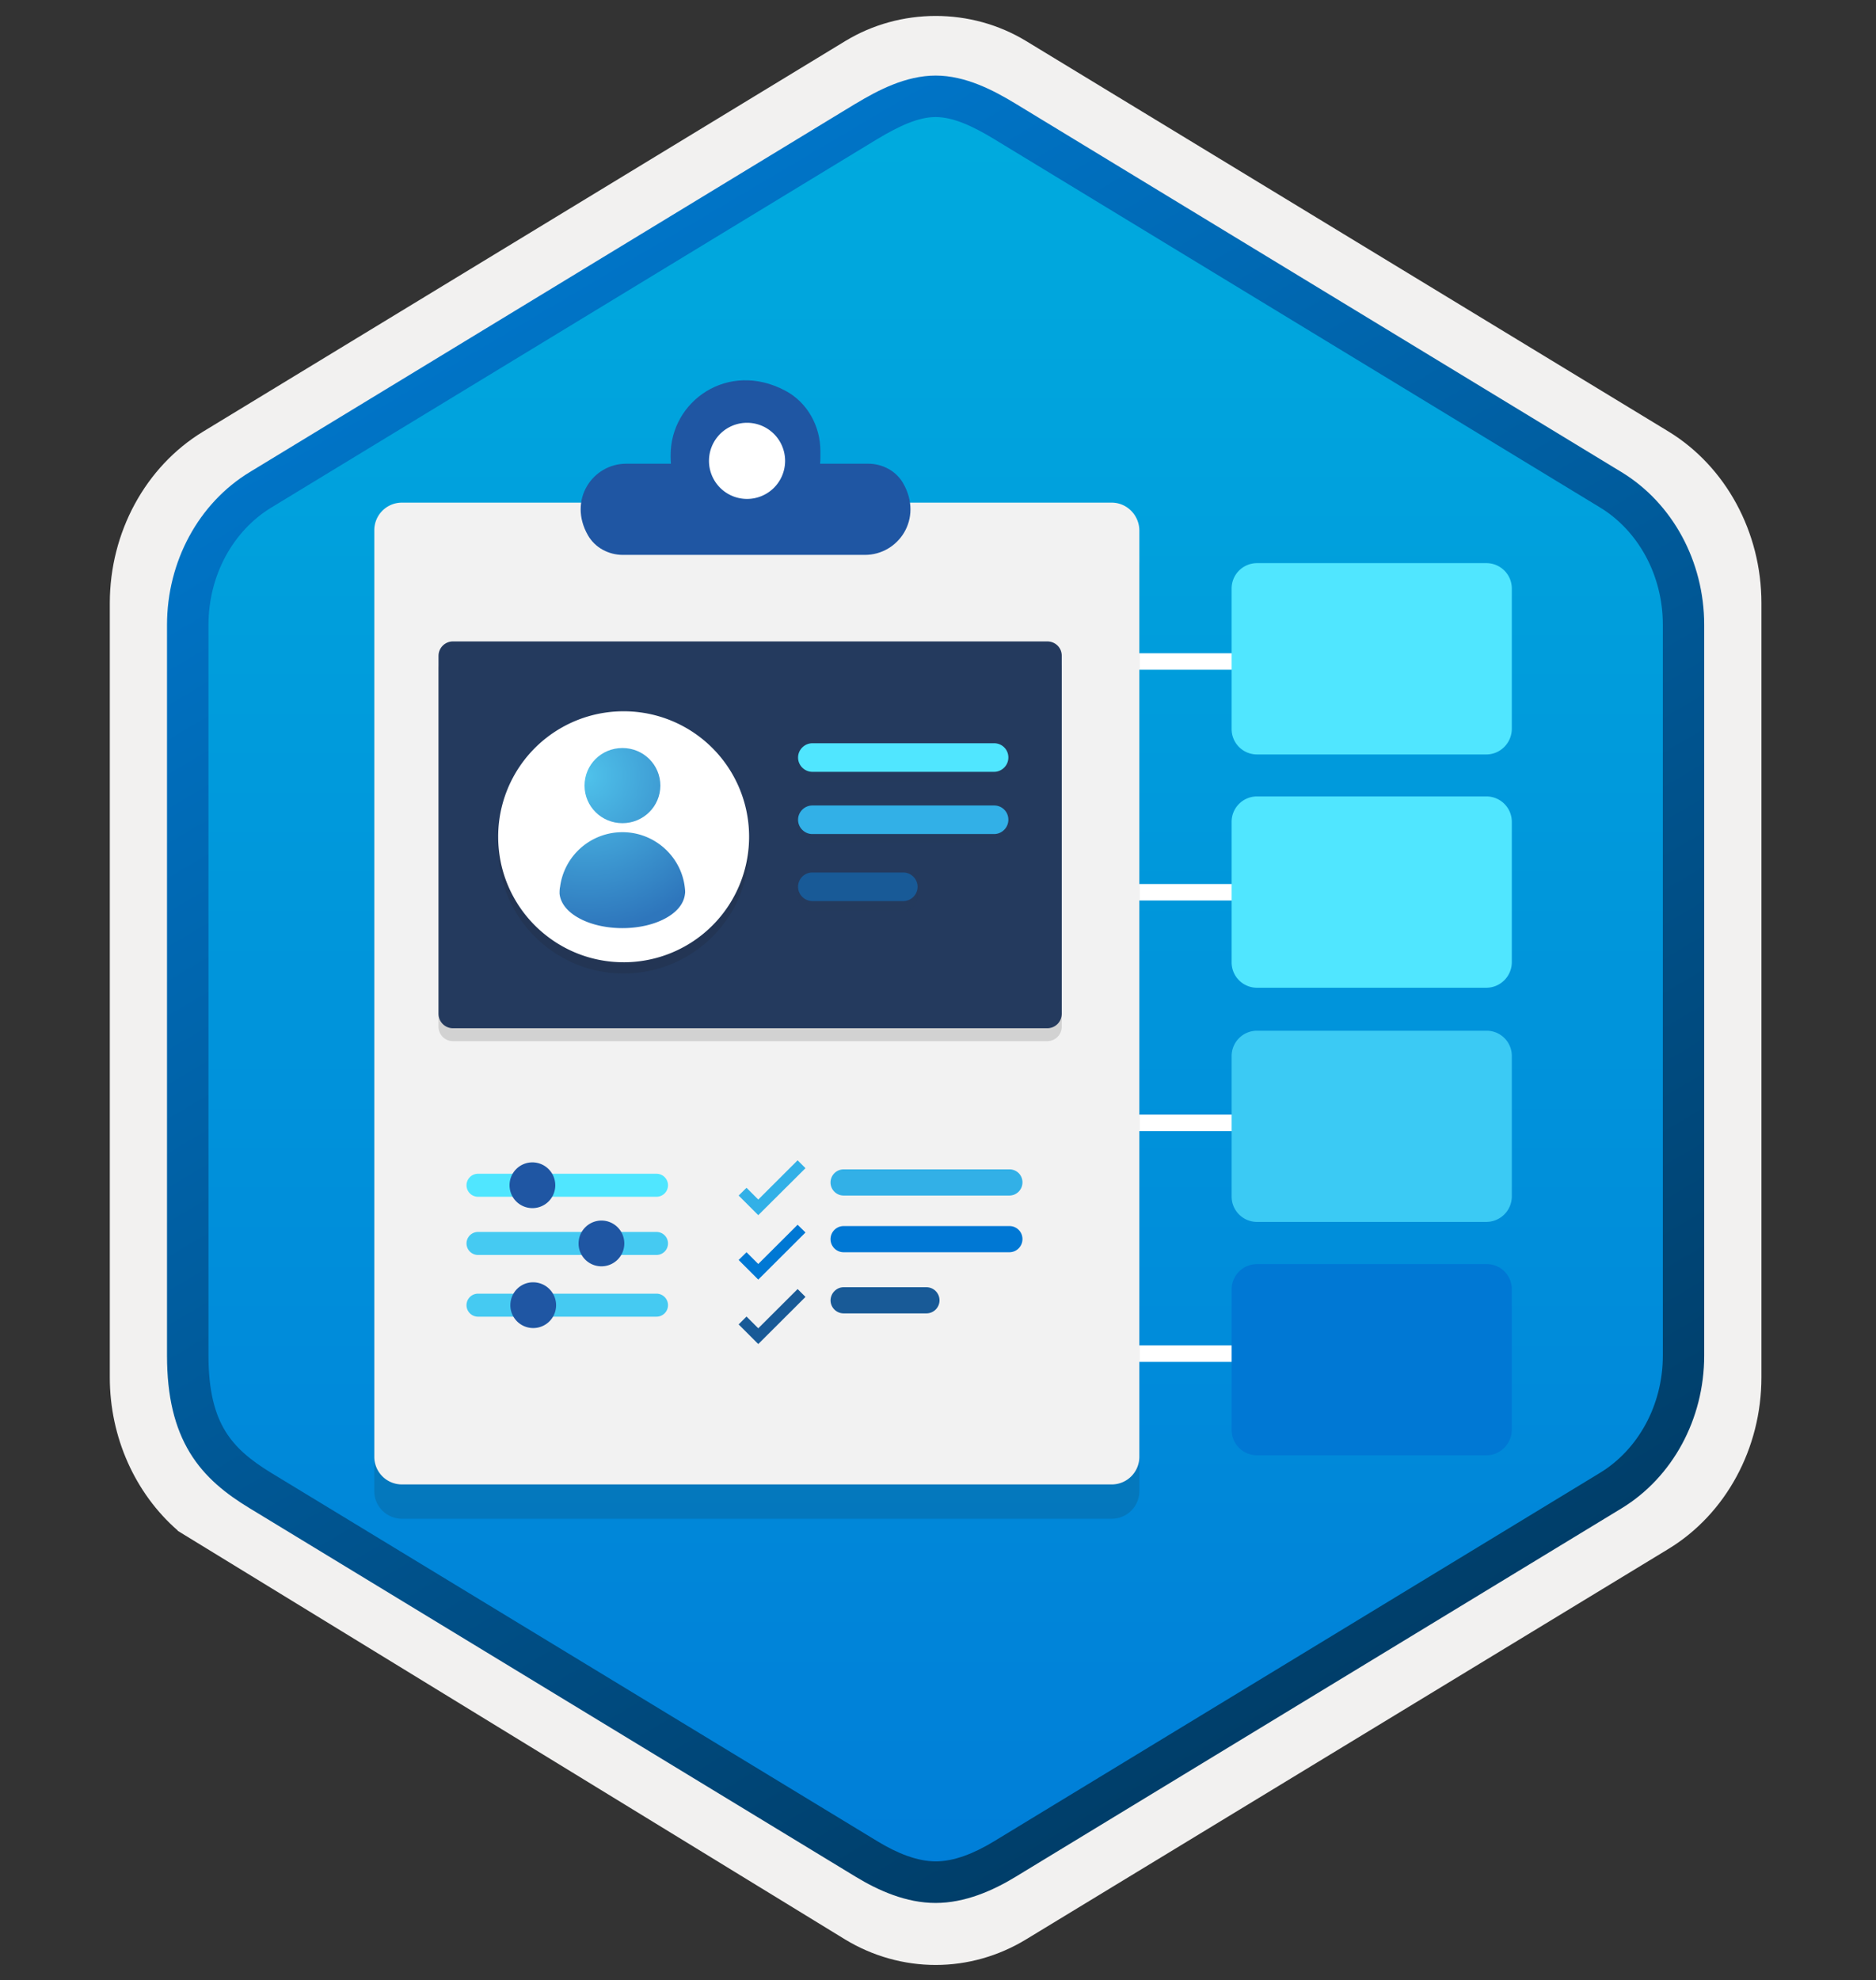
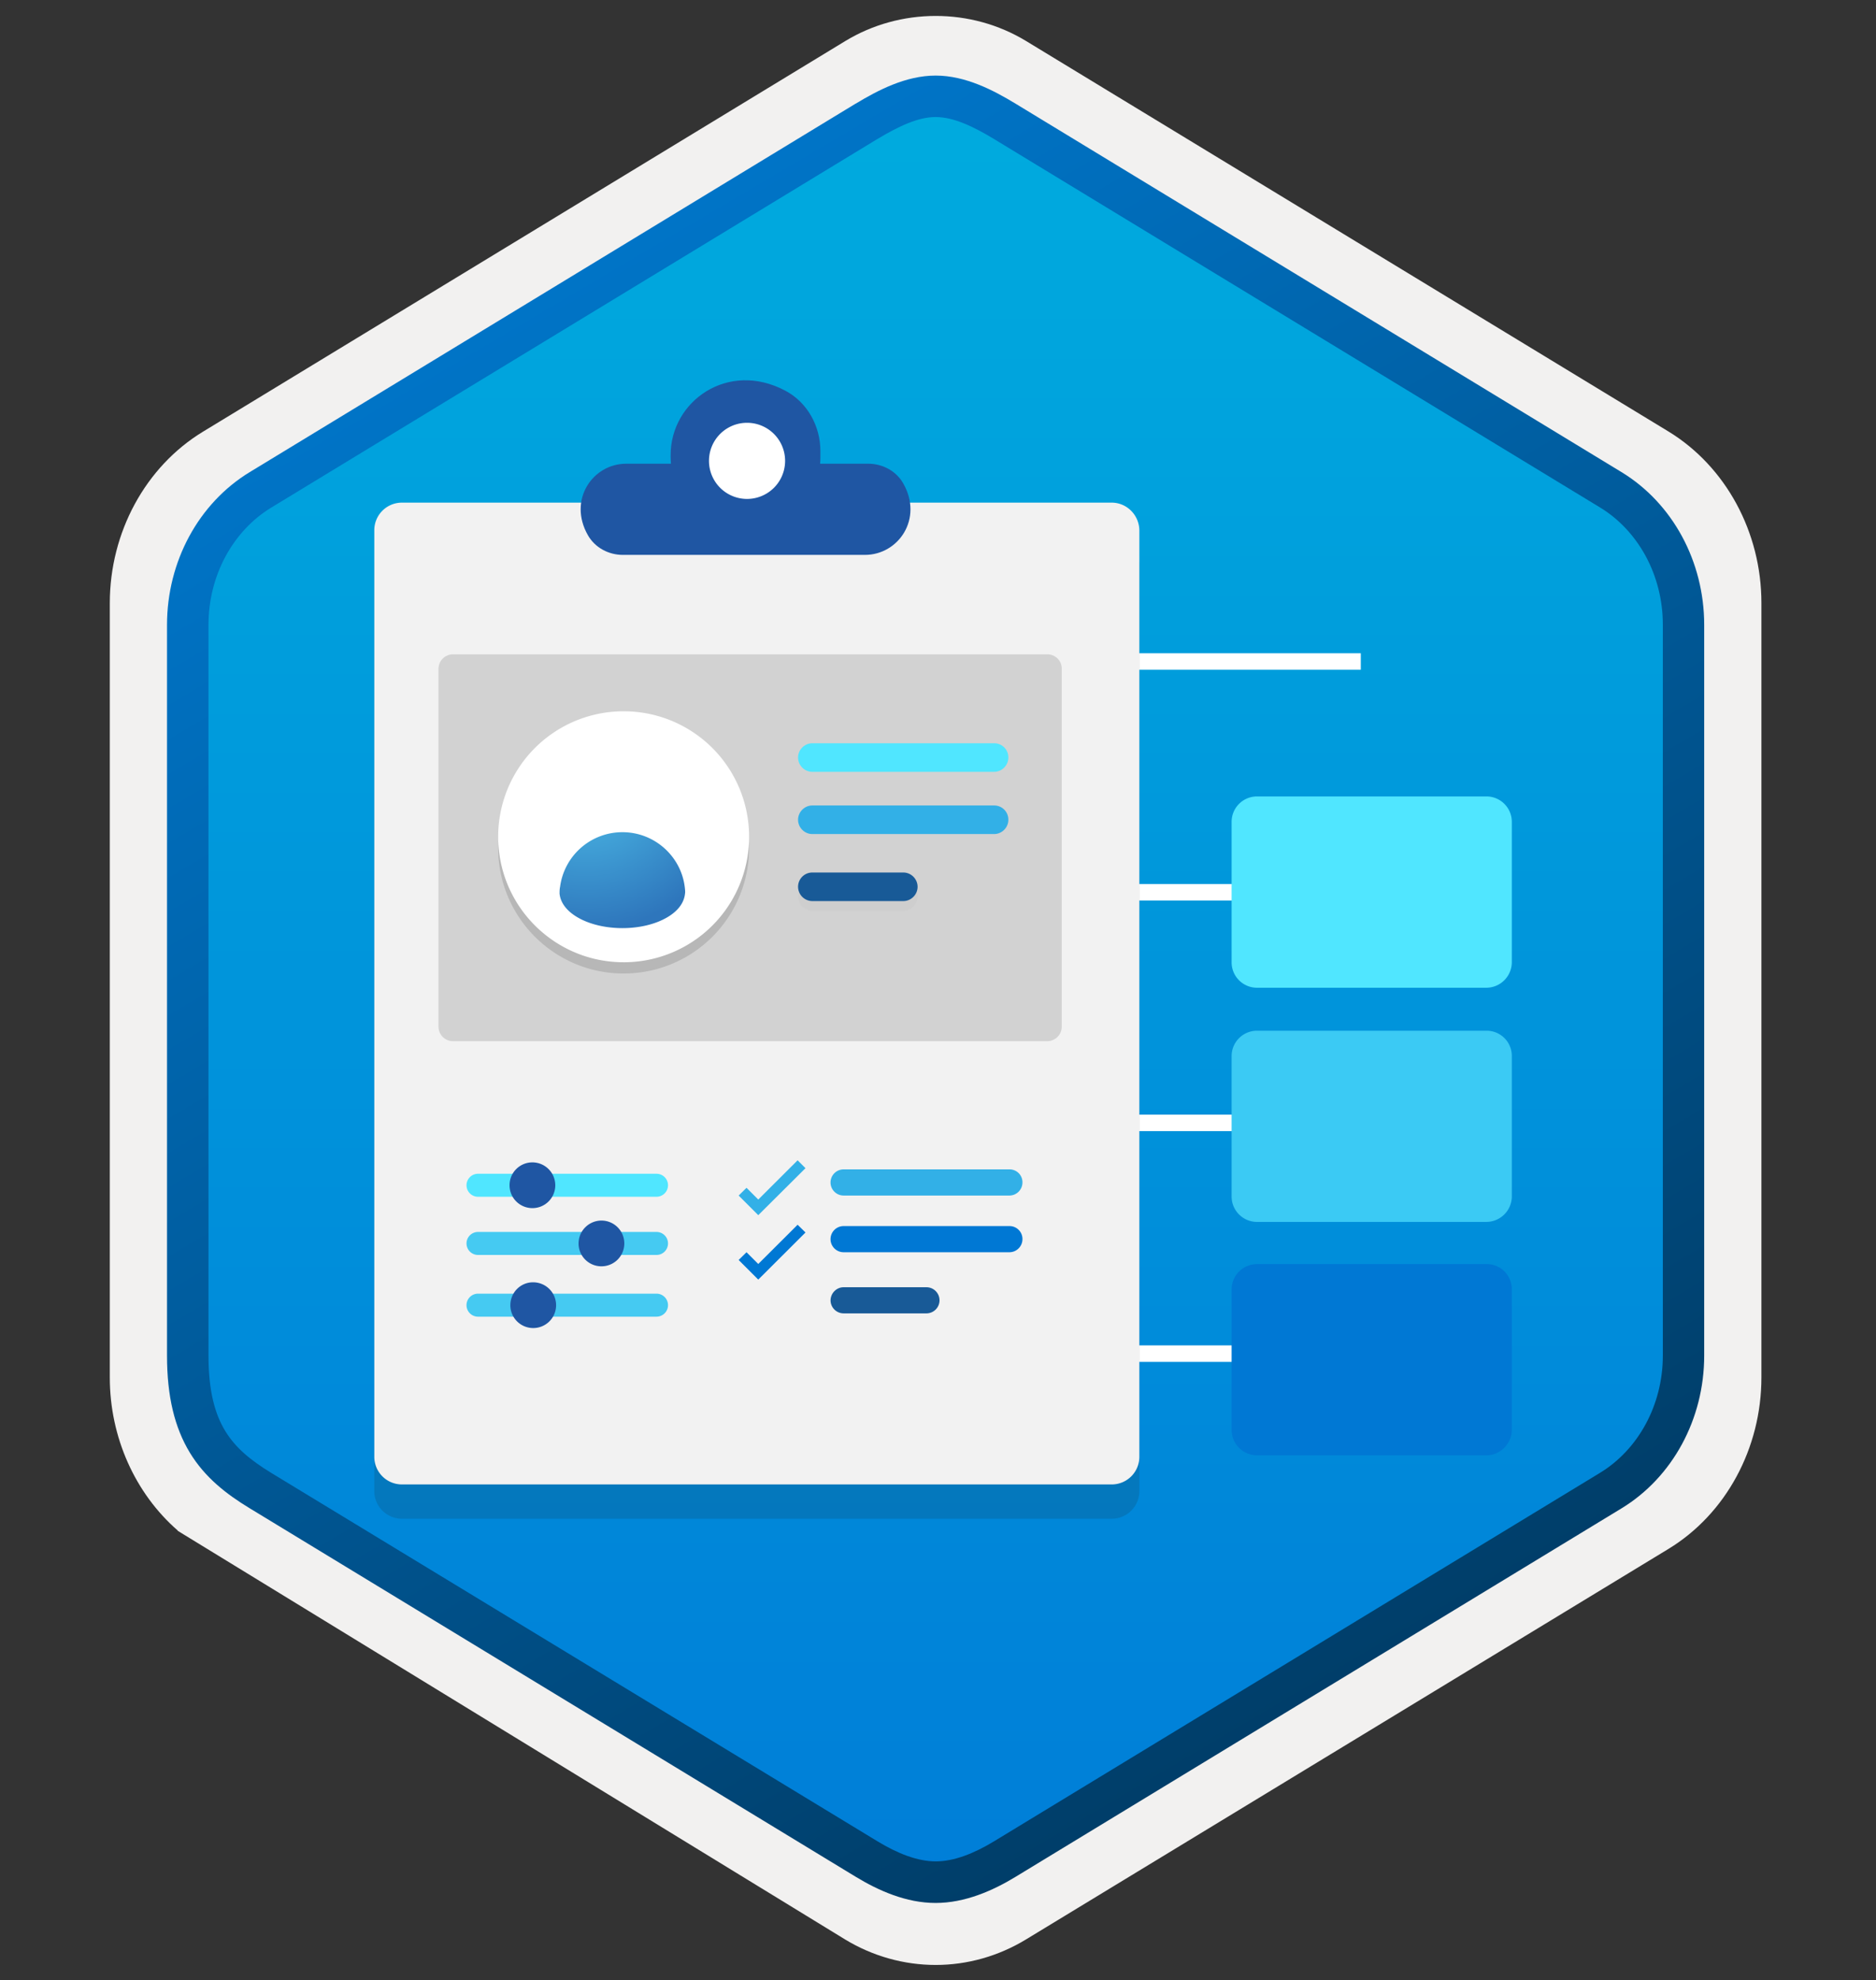
<svg xmlns="http://www.w3.org/2000/svg" width="181" height="191" fill="none">
  <rect width="100%" height="100%" fill="#333333" stroke="none" />
  <path d="M90.274 189.54c3.06 0 6.07-.85 8.73-2.47l61.97-37.66c5.54-3.37 8.97-9.7 8.97-16.54V58.16c0-6.82-3.43-13.16-8.97-16.54L99.004 3.96c-5.33-3.24-12.15-3.22-17.45 0l-61.97 37.68c-5.54 3.37-8.99 9.7-8.99 16.54v74.7c0 5.76 2.45 11.18 6.55 14.75v.03l64.41 39.43c2.64 1.6 5.66 2.45 8.72 2.45Zm.65-181.05c1.95 0 4.43 1.21 6.14 2.26l60.76 37.19c3.75 2.28 5.87 8.88 5.87 13.63l-.63 71.3c0 4.75-3.2 9.02-6.95 11.3l-60.4 36.38c-3.43 2.09-6.22 2.09-9.66 0l-61.21-36.47c-3.75-2.28-6.77-6.48-6.77-11.21V59.23c0-4.74 2.73-9.63 6.5-11.92l60.58-36.56c1.7-1.04 3.82-2.26 5.77-2.26Z" fill="#F2F1F0" />
  <path fill-rule="evenodd" clip-rule="evenodd" d="M98.174 12.068c-2.45-1.5-5.17-2.25-7.9-2.25-2.73 0-5.45.76-7.9 2.25l-56.13 34.33c-5.02 3.07-8.13 8.82-8.13 15.07v68.1c0 6.23 3.1 12 8.13 15.07l56.13 34.33c2.45 1.5 5.17 2.25 7.9 2.25 2.73 0 5.45-.74 7.9-2.25l56.13-34.33c5.02-3.07 8.13-8.84 8.13-15.07v-68.1c0-6.23-3.1-11.98-8.13-15.07l-56.13-34.33Z" fill="url(#a)" />
  <path fill-rule="evenodd" clip-rule="evenodd" d="M90.274 11.29c1.68 0 3.57.87 5.63 2.12l58.47 35.54c3.65 2.22 6.06 6.49 6.06 11.32v70.479c0 4.82-2.41 9.1-6.06 11.32l-58.46 35.54c-1.96 1.19-3.88 1.94-5.63 1.94s-3.67-.75-5.63-1.94l-58.48-35.53c-2.01-1.23-3.46-2.43-4.44-4.04-.98-1.6-1.62-3.82-1.62-7.28v-70.48c0-4.83 2.41-9.1 6.06-11.32l58.46-35.54c2.09-1.25 3.95-2.13 5.64-2.13Zm7.71 169.749 58.46-35.54c4.92-2.99 7.98-8.61 7.98-14.74v-70.48c0-6.13-3.06-11.75-7.98-14.74L97.984 10c-2.11-1.28-4.82-2.71-7.71-2.71-2.9 0-5.61 1.44-7.7 2.7h-.01l-58.47 35.55c-4.92 2.99-7.98 8.61-7.98 14.74v70.48c0 3.96.74 6.95 2.2 9.36 1.46 2.4 3.52 4 5.78 5.37l58.46 35.54c2.22 1.35 4.89 2.53 7.71 2.53 2.82 0 5.5-1.17 7.72-2.52Z" fill="url(#b)" />
  <path fill-rule="evenodd" clip-rule="evenodd" d="M131.292 64.604h-30.63v-1.59h30.63v1.59ZM131.292 86.862h-30.63v-1.59h30.63v1.59ZM131.292 109.11h-30.63v-1.59h30.63v1.59ZM131.292 131.367h-30.63v-1.59h30.63v1.59Z" fill="#fff" />
  <path d="M145.863 137.907v-13.545a2.418 2.418 0 0 0-2.449-2.426h-22.137a2.45 2.45 0 0 0-2.449 2.449v13.545a2.45 2.45 0 0 0 2.449 2.448h22.126c1.346 0 2.449-1.103 2.46-2.471Z" fill="#0078D4" />
  <path d="M145.863 92.818V79.273a2.45 2.45 0 0 0-2.449-2.449h-22.137a2.45 2.45 0 0 0-2.449 2.449v13.556a2.45 2.45 0 0 0 2.449 2.449h22.126a2.47 2.47 0 0 0 2.46-2.46Z" fill="#50E6FF" />
  <path d="M145.863 115.418v-13.545a2.43 2.43 0 0 0-2.449-2.45h-22.137a2.45 2.45 0 0 0-2.449 2.45v13.545a2.45 2.45 0 0 0 2.449 2.448h22.126a2.467 2.467 0 0 0 2.46-2.448Z" fill="#3BCAF4" />
-   <path d="M145.863 70.305V56.77a2.45 2.45 0 0 0-2.449-2.449h-22.137a2.45 2.45 0 0 0-2.449 2.449v13.556a2.45 2.45 0 0 0 2.449 2.449h22.126c1.346 0 2.449-1.103 2.46-2.471Z" fill="#50E6FF" />
  <path opacity=".15" d="M107.257 51.793H38.782a2.664 2.664 0 0 0-2.669 2.67v89.365a2.665 2.665 0 0 0 2.67 2.67h68.474a2.666 2.666 0 0 0 2.67-2.67V54.462c-.022-1.478-1.214-2.669-2.67-2.669Z" fill="#1F1D20" />
  <path d="M107.257 48.484H38.782a2.664 2.664 0 0 0-2.669 2.67v89.366a2.664 2.664 0 0 0 2.67 2.669h68.474a2.665 2.665 0 0 0 2.67-2.669V51.154c-.022-1.478-1.214-2.67-2.67-2.67Z" fill="#F2F2F2" />
  <path fill-rule="evenodd" clip-rule="evenodd" d="M75.757 37.68c2.13 1.12 3.396 3.415 3.396 5.82v.597c0 .21-.009.422-.027.633h4.645c1.377 0 2.69.698 3.37 1.891 1.955 3.415-.46 6.904-3.691 6.904H60.095c-1.377 0-2.69-.698-3.369-1.891-1.955-3.415.46-6.904 3.69-6.904h4.316c-.01-.211-.028-.422-.028-.633v-.184c-.018-5.214 5.526-9.162 11.053-6.233Z" fill="#1F56A3" />
  <path d="M72.076 48.127a3.672 3.672 0 1 0 0-7.344 3.672 3.672 0 0 0 0 7.344Z" fill="#fff" />
  <path opacity=".15" d="M101.044 63.117h-57.34c-.772 0-1.395.623-1.395 1.394v34.526c0 .77.623 1.394 1.394 1.394h57.341c.771 0 1.394-.623 1.394-1.394V64.511c.016-.77-.607-1.394-1.394-1.394Z" fill="#1F1D20" />
-   <path d="M101.044 61.871h-57.34c-.772 0-1.395.623-1.395 1.394v34.526c0 .77.623 1.394 1.394 1.394h57.341c.771 0 1.394-.623 1.394-1.394V63.265c.016-.77-.607-1.394-1.394-1.394Z" fill="#243A5E" />
  <path opacity=".15" d="M60.17 93.904A12.096 12.096 0 0 0 72.274 81.8 12.096 12.096 0 0 0 60.17 69.695 12.096 12.096 0 0 0 48.065 81.8c0 6.692 5.43 12.104 12.105 12.104Z" fill="#1F1D20" />
  <path d="M60.17 92.82a12.096 12.096 0 0 0 12.104-12.104A12.096 12.096 0 0 0 60.17 68.61a12.096 12.096 0 0 0-12.105 12.105c0 6.692 5.43 12.104 12.105 12.104Z" fill="#fff" />
  <path d="M66.075 85.637c-.328-3.002-2.903-5.364-6.02-5.364a6.063 6.063 0 0 0-6.019 5.282c-.049.213-.049.443-.049.64.082.852.656 1.672 1.771 2.312 2.362 1.361 6.233 1.361 8.579 0 1.115-.64 1.672-1.46 1.754-2.313.033-.18 0-.377-.016-.557Z" fill="url(#c)" />
-   <path d="M60.055 79.404c2.018 0 3.658-1.624 3.658-3.625 0-2-1.624-3.625-3.658-3.625-2.033 0-3.657 1.608-3.657 3.625s1.64 3.625 3.657 3.625Z" fill="url(#d)" />
  <g opacity=".15" fill="#1F1D20">
-     <path opacity=".15" d="M95.927 72.63h-17.55c-.754 0-1.378.624-1.378 1.379 0 .754.624 1.377 1.378 1.377h17.534c.754 0 1.377-.623 1.377-1.377a1.362 1.362 0 0 0-1.361-1.378ZM95.927 78.633h-17.55c-.754 0-1.378.623-1.378 1.378 0 .754.624 1.377 1.378 1.377h17.534c.754 0 1.377-.623 1.377-1.377a1.362 1.362 0 0 0-1.361-1.378Z" />
    <path opacity=".15" fill-rule="evenodd" clip-rule="evenodd" d="M78.377 85.096h8.775c.754 0 1.378.623 1.378 1.377 0 .755-.624 1.378-1.378 1.378h-8.775a1.386 1.386 0 0 1-1.378-1.378c0-.754.607-1.377 1.378-1.377Z" />
  </g>
  <path d="M95.927 71.695h-17.55c-.754 0-1.378.624-1.378 1.378 0 .755.624 1.378 1.378 1.378h17.534c.754 0 1.377-.623 1.377-1.378a1.362 1.362 0 0 0-1.361-1.378Z" fill="#50E6FF" />
  <path d="M95.927 77.697h-17.55c-.754 0-1.378.623-1.378 1.378 0 .754.624 1.378 1.378 1.378h17.534c.754 0 1.377-.624 1.377-1.378a1.362 1.362 0 0 0-1.361-1.378Z" fill="#32B0E7" />
  <path fill-rule="evenodd" clip-rule="evenodd" d="M78.377 84.162h8.775c.754 0 1.378.623 1.378 1.378 0 .754-.624 1.378-1.378 1.378h-8.775a1.386 1.386 0 0 1-1.378-1.378c0-.755.607-1.378 1.378-1.378Z" fill="#185A97" />
  <path d="M64.45 114.33c0-.613-.496-1.109-1.11-1.109H46.12a1.109 1.109 0 1 0 0 2.219h17.22c.614 0 1.11-.496 1.11-1.11Z" fill="#50E6FF" />
  <path d="M49.162 114.329c0 1.228.993 2.207 2.207 2.207a2.204 2.204 0 0 0 2.206-2.207 2.212 2.212 0 0 0-2.206-2.206 2.203 2.203 0 0 0-2.207 2.206Z" fill="#1F56A3" />
  <path d="M64.45 119.944c0-.614-.496-1.11-1.11-1.11H46.12a1.109 1.109 0 1 0 0 2.219h17.22c.614 0 1.11-.496 1.11-1.109Z" fill="#45CAF2" />
  <path d="M55.82 119.943c0 1.227.993 2.206 2.207 2.206a2.203 2.203 0 0 0 2.207-2.206 2.204 2.204 0 0 0-2.207-2.207 2.213 2.213 0 0 0-2.206 2.207Z" fill="#1F56A3" />
  <path d="M64.45 125.897c0-.614-.496-1.11-1.11-1.11H46.12a1.109 1.109 0 1 0 0 2.22h17.22a1.11 1.11 0 0 0 1.11-1.11Z" fill="#45CAF2" />
  <path d="M49.24 125.898c0 1.227.993 2.206 2.207 2.206a2.203 2.203 0 0 0 2.206-2.206 2.212 2.212 0 0 0-2.206-2.206c-1.214-.014-2.206.979-2.206 2.206Z" fill="#1F56A3" />
  <path d="M97.4 112.799H81.393c-.7 0-1.261.572-1.261 1.262 0 .7.572 1.261 1.261 1.261h15.994c.7 0 1.261-.572 1.261-1.261a1.24 1.24 0 0 0-1.25-1.262Z" fill="#32B0E7" />
  <path d="M97.4 118.268H81.393c-.7 0-1.261.572-1.261 1.261 0 .701.572 1.262 1.261 1.262h15.994c.7 0 1.261-.572 1.261-1.262a1.246 1.246 0 0 0-1.25-1.261Z" fill="#0078D4" />
  <path fill-rule="evenodd" clip-rule="evenodd" d="M81.394 124.166h7.991c.701 0 1.262.572 1.262 1.262 0 .701-.573 1.261-1.262 1.261h-7.99c-.701 0-1.262-.572-1.262-1.261.011-.69.572-1.262 1.261-1.262Z" fill="#185A97" />
  <path d="m77.715 112.683-.76-.759-3.796 3.785-1.134-1.133-.759.747 1.893 1.893 4.556-4.533Z" fill="#32B0E7" />
  <path d="m77.715 118.886-.76-.747-3.796 3.785-1.134-1.133-.759.747 1.893 1.893 4.556-4.545Z" fill="#0078D4" />
-   <path d="m77.715 125.101-.76-.759-3.796 3.785-1.134-1.133-.759.759 1.893 1.893 4.556-4.545Z" fill="#185A97" />
  <defs>
    <radialGradient id="c" cx="0" cy="0" r="1" gradientUnits="userSpaceOnUse" gradientTransform="translate(56.545 74.817) scale(25.473)">
      <stop stop-color="#4FC2EB" />
      <stop offset=".585" stop-color="#2E76BC" />
    </radialGradient>
    <radialGradient id="d" cx="0" cy="0" r="1" gradientUnits="userSpaceOnUse" gradientTransform="translate(56.544 74.817) scale(25.473)">
      <stop stop-color="#4FC2EB" />
      <stop offset=".585" stop-color="#2E76BC" />
    </radialGradient>
    <linearGradient id="a" x1="90.274" y1="9.818" x2="90.274" y2="181.218" gradientUnits="userSpaceOnUse">
      <stop stop-color="#00ABDE" />
      <stop offset="1" stop-color="#007ED8" />
    </linearGradient>
    <linearGradient id="b" x1="36.394" y1="4.61" x2="203.071" y2="286.941" gradientUnits="userSpaceOnUse">
      <stop stop-color="#007ED8" />
      <stop offset=".707" stop-color="#002D4C" />
    </linearGradient>
  </defs>
</svg>